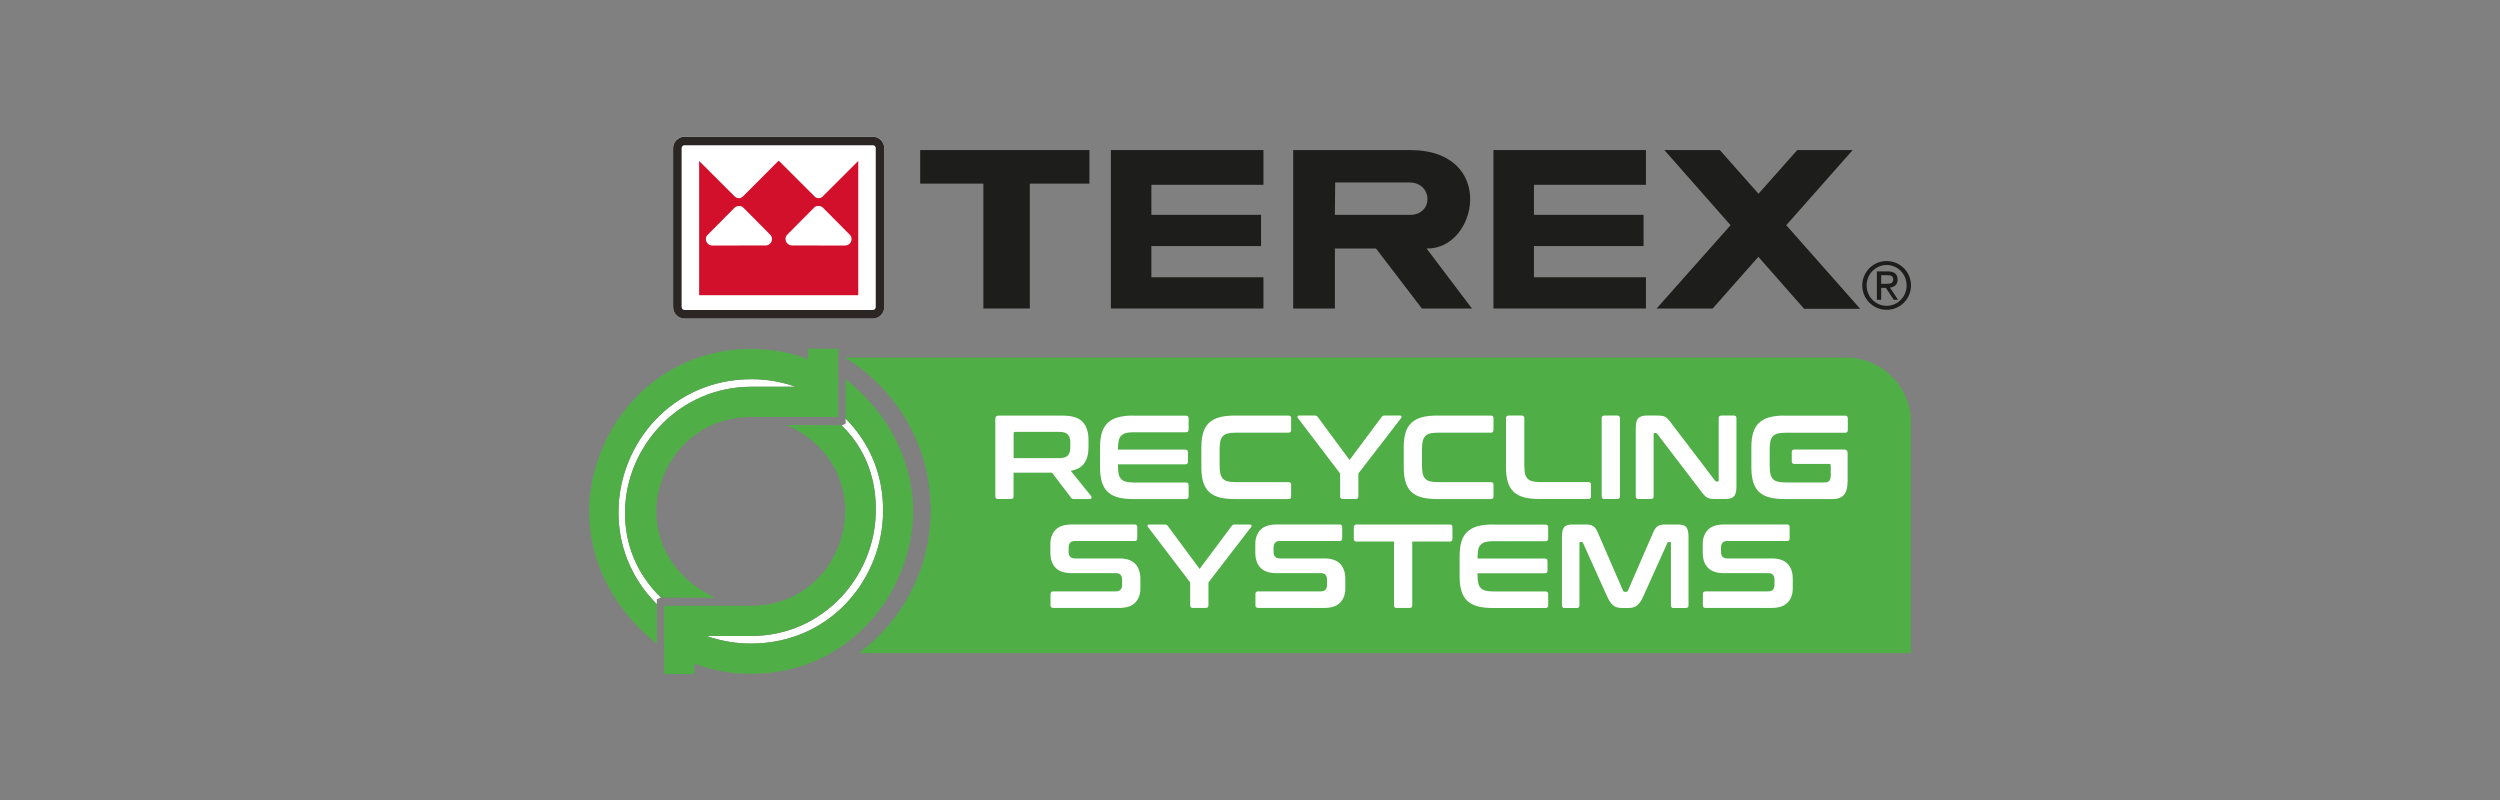
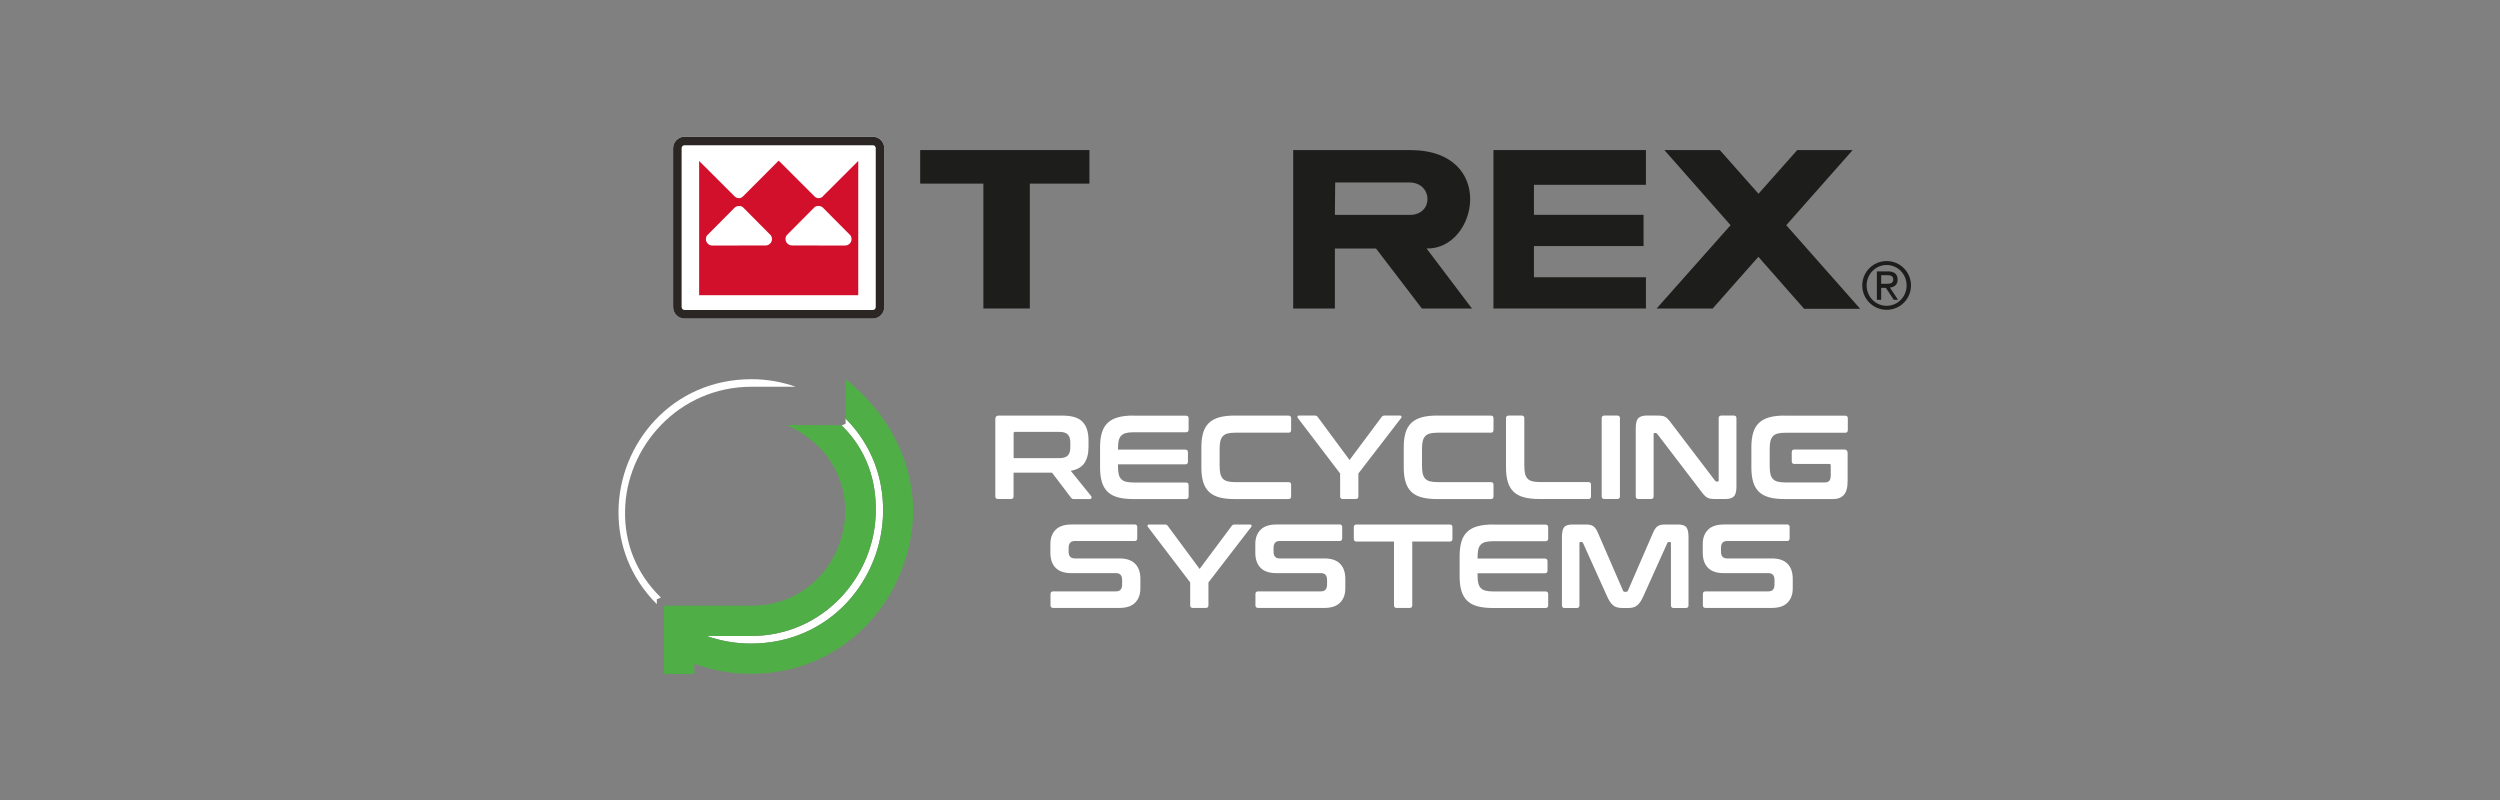
<svg xmlns="http://www.w3.org/2000/svg" id="Layer_1" data-name="Layer 1" viewBox="0 0 400 128">
  <rect x="0" y="0" width="400" height="128" fill="#808080" stroke="none" />
  <defs>
    <style> .cls-1 { fill: #50ae47; } .cls-1, .cls-2, .cls-3, .cls-4, .cls-5 { stroke-width: 0px; } .cls-2 { fill: #2b2624; } .cls-3 { fill: #1d1e1c; } .cls-4 { fill: #d3102c; } .cls-5 { fill: #fff; } </style>
  </defs>
-   <path class="cls-1" d="M295.35,57.21h-160.18c8.24,5,13.74,14.06,13.74,24.4,0,9.37-4.52,17.69-11.5,22.89h168.35v-36.89c0-5.74-4.66-10.4-10.4-10.4" />
  <path class="cls-5" d="M109.52,21.87c-1,0-1.82.82-1.82,1.83v25.43c0,1.01.82,1.82,1.82,1.82h30.14c1,0,1.82-.82,1.82-1.82v-25.43c0-1.01-.81-1.83-1.82-1.83h-30.14Z" />
  <path class="cls-2" d="M109.52,21.88c-1,0-1.82.82-1.82,1.83v25.43c0,1.01.82,1.82,1.82,1.82h30.14c1,0,1.82-.82,1.82-1.82v-25.43c0-1.01-.81-1.83-1.82-1.83h-30.14ZM109.06,49.13v-25.43c0-.25.21-.46.46-.46h30.14c.25,0,.46.21.46.46v25.43c0,.25-.21.47-.46.47h-30.14c-.25,0-.46-.22-.46-.47" />
  <path class="cls-4" d="M137.28,25.79l-5.6,5.59v.02c-.18.21-.47.31-.73.31s-.5-.13-.69-.35l-5.67-5.66-5.66,5.67c-.2.22-.44.34-.7.34s-.55-.13-.73-.33l-5.6-5.59-.04-.04v21.48h25.46v-21.48l-.04.04ZM122.48,39.27l-8.5.02c-.57,0-1.04-.47-1.04-1.04,0-.21.06-.41.18-.57l4.45-4.48c.18-.15.41-.24.67-.24.33,0,.55.08.74.31l4.34,4.37c.12.17.2.38.2.6,0,.57-.47,1.04-1.04,1.04M135.23,39.29l-8.5-.02c-.58,0-1.05-.46-1.05-1.04,0-.22.07-.43.2-.6l4.34-4.37c.19-.23.42-.31.74-.31.26,0,.5.09.67.24l4.45,4.48c.11.17.17.37.17.57,0,.58-.46,1.04-1.03,1.04" />
  <polygon class="cls-3" points="147.23 24.01 147.23 29.38 157.34 29.38 157.34 49.36 164.77 49.36 164.77 29.38 174.31 29.38 174.31 24.01 147.23 24.01" />
-   <polygon class="cls-3" points="177.74 24.01 177.74 49.36 202.15 49.36 202.15 44.36 184.22 44.36 184.22 39.37 201.77 39.37 201.77 34.37 184.22 34.37 184.22 29.57 202.15 29.57 202.15 24.01 177.74 24.01" />
  <polygon class="cls-3" points="238.95 24.01 238.95 49.36 263.35 49.36 263.35 44.36 245.43 44.36 245.43 39.37 262.97 39.37 262.97 34.37 245.43 34.37 245.43 29.57 263.35 29.57 263.35 24.01 238.95 24.01" />
  <polygon class="cls-3" points="287.56 24.01 281.36 31 275.17 24.01 266.3 24.01 276.89 36.03 265.06 49.36 274.03 49.36 281.34 41.09 288.66 49.41 297.63 49.41 285.8 36.03 296.43 24.01 287.56 24.01" />
  <g>
    <path class="cls-3" d="M206.91,24.01v25.35h6.67v-9.6h6.58l7.34,9.6h8.01s-7.34-9.7-7.25-9.6c8.2.19,11.27-15.75-2.67-15.75h-18.68ZM213.63,29.19h11.82c3.86,0,3.96,5.19.14,5.19h-12.01l.05-5.19Z" />
    <path class="cls-3" d="M301.86,48.93c-1.77,0-3.2-1.46-3.2-3.26s1.43-3.27,3.2-3.27,3.2,1.46,3.2,3.27-1.43,3.26-3.2,3.26M297.96,45.67c0,2.15,1.74,3.9,3.9,3.9s3.9-1.74,3.9-3.9-1.74-3.9-3.9-3.9-3.9,1.74-3.9,3.9M300.99,45.42v-1.39h.94c.48,0,.99.07.99.67,0,.68-.56.71-1.19.71h-.75ZM300.3,47.97h.69v-1.91h.75l1.26,1.91h.69l-1.3-1.96c.69-.07,1.23-.45,1.23-1.26,0-.9-.55-1.33-1.55-1.33h-1.77v4.56Z" />
  </g>
  <g>
    <path class="cls-5" d="M105.75,95.61c-4.08-3.95-5.83-8.9-5.74-13.79h0c.09-10.29,8.55-19.94,20.23-19.94,2.36,0,4.72,0,7.07,0-2.21-.78-4.59-1.21-7.07-1.21-12.74,0-21.21,10.33-21.28,21.15h0c-.05,5.22,1.84,10.54,6.13,14.85v-.79s.67-.28.67-.28Z" />
    <path class="cls-5" d="M140.13,81.82h0c-.09,10.29-8.31,19.94-19.99,19.94-2.36,0-4.72,0-7.07,0,2.21.78,4.59,1.21,7.07,1.21,12.74,0,21.09-10.33,21.16-21.15h0c.05-5.22-1.72-10.54-6-14.85v.83s-.64.26-.64.26c4.05,3.95,5.56,8.88,5.47,13.76Z" />
-     <path class="cls-1" d="M98.96,81.82c.07-10.82,8.54-21.15,21.28-21.15,2.48,0,4.86.43,7.07,1.21-2.36,0-4.72,0-7.07,0-11.68,0-20.13,9.65-20.23,19.94h0c-.09,4.88,1.66,9.84,5.74,13.79,0,0,0,0,0,0l8.69.03c-6.56-3.06-9.42-8.49-9.44-13.82h0c.09-7.63,5.92-15.1,15.23-15.1,4.63.01,9.26,0,13.89,0v-10.92h-4.84v1.65c-2.82-1.05-5.87-1.62-9.05-1.62-15.58,0-25.8,12.77-25.99,25.99h0c.07,7.5,3.4,15.25,10.85,21.2v-6.34s0,0-.01-.01c-4.28-4.31-6.17-9.63-6.13-14.85h0Z" />
    <path class="cls-1" d="M135.28,60.62v6.34s0,0,.01.01c4.28,4.31,6.05,9.63,6,14.85h0c-.07,10.82-8.42,21.15-21.16,21.15-2.48,0-4.86-.43-7.07-1.21,2.36,0,4.72,0,7.07,0,11.68,0,19.9-9.65,19.99-19.94h0c.09-4.87-1.42-9.81-5.47-13.76-.01-.01-.02-.02-.03-.03l-8.69-.03c6.56,3.06,9.3,8.49,9.31,13.82h0c-.09,7.63-5.79,15.1-15.11,15.1-4.63-.01-9.26,0-13.89,0v10.92h4.84v-1.65c2.82,1.05,5.87,1.62,9.05,1.62,15.58,0,25.8-12.77,25.99-25.99h0c-.07-7.5-3.4-15.25-10.85-21.2Z" />
  </g>
  <path class="cls-5" d="M275.82,83.92c-1.16,0-2.01.29-2.56.86-.55.57-.82,1.32-.82,2.25v1.39c0,1.06.28,1.87.84,2.43.56.57,1.39.85,2.5.85h7.15c.66,0,.99.36.99,1.07v.78c0,.33-.08.59-.23.78s-.41.29-.78.29h-10.01c-.29,0-.44.14-.44.42v1.81c0,.28.15.42.44.42h10.56c1.16,0,2.01-.29,2.56-.86.55-.57.82-1.32.82-2.25v-1.53c0-1.05-.28-1.87-.84-2.43-.56-.57-1.39-.85-2.5-.85h-7.15c-.66,0-.99-.36-.99-1.07v-.65c0-.33.08-.59.23-.78.15-.19.41-.29.78-.29h9.55c.28,0,.42-.14.42-.42v-1.81c0-.28-.14-.42-.42-.42h-10.11ZM251.6,83.92c-.67,0-1.13.15-1.35.45-.23.3-.34.81-.34,1.54v10.95c0,.28.15.42.44.42h1.94c.28,0,.42-.14.42-.42v-9.95c0-.13.05-.19.15-.19h.17c.13,0,.21.05.25.15l3.85,8.54c.15.34.31.63.47.87.16.24.33.43.51.58.18.15.39.26.63.32.23.06.51.1.83.1h.92c.32,0,.59-.03.83-.1.23-.06.44-.17.63-.32.18-.15.36-.35.51-.58.16-.24.31-.52.47-.87l3.85-8.54c.04-.1.12-.15.25-.15h.17c.1,0,.15.06.15.19v9.95c0,.28.14.42.42.42h1.95c.29,0,.44-.14.44-.42v-10.95c0-.72-.11-1.24-.34-1.54-.23-.3-.67-.45-1.34-.45h-2.04c-.28,0-.52.02-.71.06-.2.04-.37.11-.52.22-.15.11-.29.25-.41.44-.12.18-.25.43-.37.73l-3.97,9.15c-.05.11-.14.17-.27.17h-.23c-.13,0-.22-.06-.27-.17l-3.97-9.15c-.13-.31-.25-.55-.37-.73-.12-.18-.26-.33-.41-.44-.15-.11-.33-.18-.53-.22-.2-.04-.44-.06-.72-.06h-2.08ZM238.88,83.92c-.97,0-1.79.09-2.46.28-.67.18-1.22.48-1.65.88-.43.4-.74.92-.93,1.55-.2.64-.3,1.41-.3,2.33v3.28c0,.92.1,1.69.3,2.34.2.64.51,1.16.93,1.56.43.4.98.69,1.65.87.67.18,1.49.27,2.46.27h8.39c.29,0,.44-.14.44-.42v-1.81c0-.28-.15-.42-.44-.42h-8.33c-.5,0-.91-.04-1.23-.12-.32-.08-.58-.22-.78-.42-.2-.2-.33-.46-.41-.8s-.11-.75-.11-1.25v-.32h10.77c.28,0,.42-.14.42-.42v-1.51c0-.28-.14-.42-.42-.42h-10.77v-.19c0-.5.04-.91.11-1.25.08-.34.21-.6.41-.8.2-.2.46-.34.78-.42.32-.08.73-.12,1.23-.12h8.33c.29,0,.44-.14.44-.42v-1.81c0-.28-.15-.42-.44-.42h-8.39ZM217.05,83.92c-.29,0-.44.14-.44.42v1.87c0,.29.15.44.44.44h5.99v10.2c0,.28.14.42.42.42h2.08c.28,0,.42-.14.42-.42v-10.2h5.99c.29,0,.44-.15.44-.44v-1.87c0-.28-.15-.42-.44-.42h-14.89ZM204.23,83.92c-1.16,0-2.01.29-2.56.86-.55.57-.82,1.32-.82,2.25v1.39c0,1.06.28,1.87.84,2.43.56.57,1.39.85,2.5.85h7.15c.66,0,.99.36.99,1.07v.78c0,.33-.08.59-.23.78-.15.19-.41.29-.78.29h-10.01c-.29,0-.44.14-.44.42v1.81c0,.28.15.42.44.42h10.56c1.16,0,2.01-.29,2.56-.86.55-.57.82-1.32.82-2.25v-1.53c0-1.05-.28-1.87-.84-2.43-.56-.57-1.39-.85-2.5-.85h-7.15c-.66,0-.99-.36-.99-1.07v-.65c0-.33.08-.59.23-.78.15-.19.41-.29.78-.29h9.55c.28,0,.42-.14.42-.42v-1.81c0-.28-.14-.42-.42-.42h-10.11ZM183.83,83.92c-.11,0-.19.04-.22.12-.03.08-.02.17.05.26l6.77,8.89v3.66c0,.28.15.42.44.42h2.06c.28,0,.42-.14.42-.42v-3.66l6.85-8.89c.06-.09.08-.17.04-.26-.04-.08-.11-.12-.21-.12h-2.5c-.2,0-.36.08-.46.23l-5.13,6.88-5.09-6.88c-.1-.15-.25-.23-.46-.23h-2.56ZM171.44,83.92c-1.16,0-2.01.29-2.56.86-.55.57-.82,1.32-.82,2.25v1.39c0,1.06.28,1.87.84,2.43.56.57,1.39.85,2.5.85h7.15c.66,0,.99.36.99,1.07v.78c0,.33-.08.59-.23.78-.15.19-.41.29-.78.29h-10.01c-.29,0-.44.14-.44.42v1.81c0,.28.15.42.44.42h10.56c1.16,0,2.01-.29,2.56-.86.55-.57.82-1.32.82-2.25v-1.53c0-1.05-.28-1.87-.84-2.43-.56-.57-1.39-.85-2.5-.85h-7.15c-.66,0-.99-.36-.99-1.07v-.65c0-.33.08-.59.23-.78.15-.19.41-.29.78-.29h9.55c.28,0,.42-.14.42-.42v-1.81c0-.28-.14-.42-.42-.42h-10.11Z" />
  <path class="cls-5" d="M285.56,66.49c-.97,0-1.79.09-2.46.28-.67.18-1.22.48-1.65.88-.43.4-.74.92-.93,1.55-.2.64-.3,1.41-.3,2.33v3.28c0,.92.1,1.69.3,2.34s.51,1.16.93,1.56c.43.4.98.69,1.65.87.67.18,1.49.27,2.46.27h7.7c.76,0,1.35-.22,1.75-.66.41-.44.61-1.19.61-2.26v-4.44c0-.38-.19-.57-.57-.57h-7.95c-.28,0-.42.15-.42.44v1.43c0,.29.14.44.42.44h5.59c.15,0,.23.08.23.25v1.54c0,.43-.08.73-.23.91-.15.17-.39.26-.72.26h-6.29c-.5,0-.91-.04-1.23-.12-.32-.08-.58-.22-.77-.42-.19-.2-.33-.46-.41-.8-.08-.34-.12-.76-.12-1.27v-2.75c0-.51.04-.93.12-1.26.08-.33.22-.59.41-.79.19-.2.45-.34.77-.42.32-.08.73-.12,1.23-.12h9.55c.28,0,.42-.15.42-.44v-1.87c0-.28-.14-.42-.42-.42h-9.67ZM263.44,66.49c-.58,0-1.02.14-1.3.41-.28.27-.42.8-.42,1.57v10.95c0,.28.15.42.44.42h2c.28,0,.42-.14.42-.42v-9.95c0-.13.05-.19.15-.19h.17c.09,0,.17.04.25.13l7.11,9.31c.19.25.36.46.51.6.15.15.3.26.45.33.15.08.33.13.52.15.2.03.44.04.73.04h1.64c.58,0,1.02-.14,1.3-.41.28-.27.42-.8.42-1.57v-10.95c0-.28-.14-.42-.42-.42h-2c-.28,0-.42.14-.42.42v9.95c0,.13-.05.19-.15.19h-.17c-.11,0-.2-.04-.25-.13l-7.09-9.31c-.18-.24-.34-.44-.48-.58-.14-.15-.29-.26-.44-.34-.15-.08-.33-.14-.53-.16-.2-.03-.46-.04-.76-.04h-1.68ZM256.71,66.49c-.29,0-.44.14-.44.42v12.51c0,.28.15.42.44.42h2.06c.28,0,.42-.14.42-.42v-12.51c0-.28-.14-.42-.42-.42h-2.06ZM241.4,66.49c-.29,0-.44.14-.44.42v7.89c0,.92.1,1.69.3,2.34.2.64.51,1.16.93,1.56.43.4.98.69,1.65.87.67.18,1.49.27,2.46.27h7.84c.28,0,.42-.14.42-.42v-1.87c0-.28-.14-.42-.42-.42h-7.72c-.5,0-.91-.04-1.23-.12-.32-.08-.58-.22-.77-.42-.19-.2-.33-.46-.41-.8-.08-.34-.12-.76-.12-1.27v-7.61c0-.28-.14-.42-.42-.42h-2.06ZM229.94,66.49c-.97,0-1.79.09-2.46.28-.67.18-1.22.48-1.65.88-.43.4-.74.92-.93,1.55-.2.64-.3,1.41-.3,2.33v3.28c0,.92.1,1.69.3,2.34.2.64.51,1.16.93,1.56.43.4.98.69,1.65.87.67.18,1.49.27,2.46.27h8.6c.28,0,.42-.14.42-.42v-1.87c0-.28-.14-.42-.42-.42h-8.49c-.5,0-.91-.04-1.23-.12-.32-.08-.58-.22-.77-.42-.19-.2-.33-.46-.41-.8-.08-.34-.12-.76-.12-1.27v-2.71c0-.51.04-.93.12-1.26.08-.33.22-.59.41-.79.19-.2.45-.34.77-.42.32-.08.73-.12,1.23-.12h8.49c.28,0,.42-.15.42-.44v-1.87c0-.28-.14-.42-.42-.42h-8.6ZM207.82,66.49c-.11,0-.19.04-.22.12s-.02.17.05.26l6.77,8.89v3.66c0,.28.15.42.44.42h2.06c.28,0,.42-.14.42-.42v-3.66l6.85-8.89c.06-.09.08-.17.04-.26-.04-.08-.11-.12-.21-.12h-2.5c-.2,0-.36.08-.46.23l-5.13,6.88-5.09-6.88c-.1-.15-.25-.23-.46-.23h-2.56ZM197.56,66.49c-.97,0-1.79.09-2.46.28-.67.18-1.22.48-1.65.88-.43.4-.74.92-.93,1.55-.2.64-.3,1.41-.3,2.33v3.28c0,.92.1,1.69.3,2.34.2.64.51,1.16.93,1.56.43.4.98.69,1.65.87.67.18,1.49.27,2.46.27h8.6c.28,0,.42-.14.42-.42v-1.87c0-.28-.14-.42-.42-.42h-8.49c-.5,0-.91-.04-1.23-.12-.32-.08-.58-.22-.77-.42-.19-.2-.33-.46-.41-.8-.08-.34-.12-.76-.12-1.27v-2.71c0-.51.04-.93.12-1.26.08-.33.22-.59.41-.79.19-.2.45-.34.77-.42.32-.08.73-.12,1.23-.12h8.49c.28,0,.42-.15.42-.44v-1.87c0-.28-.14-.42-.42-.42h-8.6ZM181.35,66.49c-.97,0-1.79.09-2.46.28-.67.18-1.22.48-1.65.88-.43.4-.74.92-.93,1.55-.2.64-.3,1.41-.3,2.33v3.28c0,.92.1,1.69.3,2.34.2.64.51,1.16.93,1.56.43.4.98.69,1.65.87.67.18,1.49.27,2.46.27h8.39c.29,0,.44-.14.44-.42v-1.81c0-.28-.15-.42-.44-.42h-8.33c-.5,0-.91-.04-1.23-.12-.32-.08-.59-.22-.78-.42-.2-.2-.33-.46-.41-.8-.08-.34-.11-.75-.11-1.25v-.32h10.77c.28,0,.42-.14.42-.42v-1.51c0-.28-.14-.42-.42-.42h-10.77v-.19c0-.5.04-.91.11-1.25.08-.34.21-.6.41-.8.2-.2.46-.34.78-.42.32-.08.73-.12,1.23-.12h8.33c.29,0,.44-.14.44-.42v-1.81c0-.28-.15-.42-.44-.42h-8.39ZM162.17,69.33c0-.15.08-.23.25-.23h7.06c.65,0,1.11.14,1.37.42.27.28.4.71.4,1.28v.8c0,.57-.13,1-.4,1.28-.27.28-.72.42-1.37.42h-7.3v-3.97ZM159.82,66.49c-.38,0-.57.19-.57.57v12.36c0,.28.15.42.44.42h2.06c.28,0,.42-.14.42-.42v-3.79h6.16l3.01,3.97c.06.09.13.15.19.19.06.04.18.06.34.06h2.46c.18,0,.28-.06.31-.19.03-.13,0-.22-.06-.29l-3.26-4.04c1-.18,1.73-.58,2.17-1.22.44-.64.67-1.5.67-2.59v-1.09c0-1.3-.32-2.28-.95-2.94-.64-.66-1.68-.99-3.15-.99h-10.24Z" />
</svg>